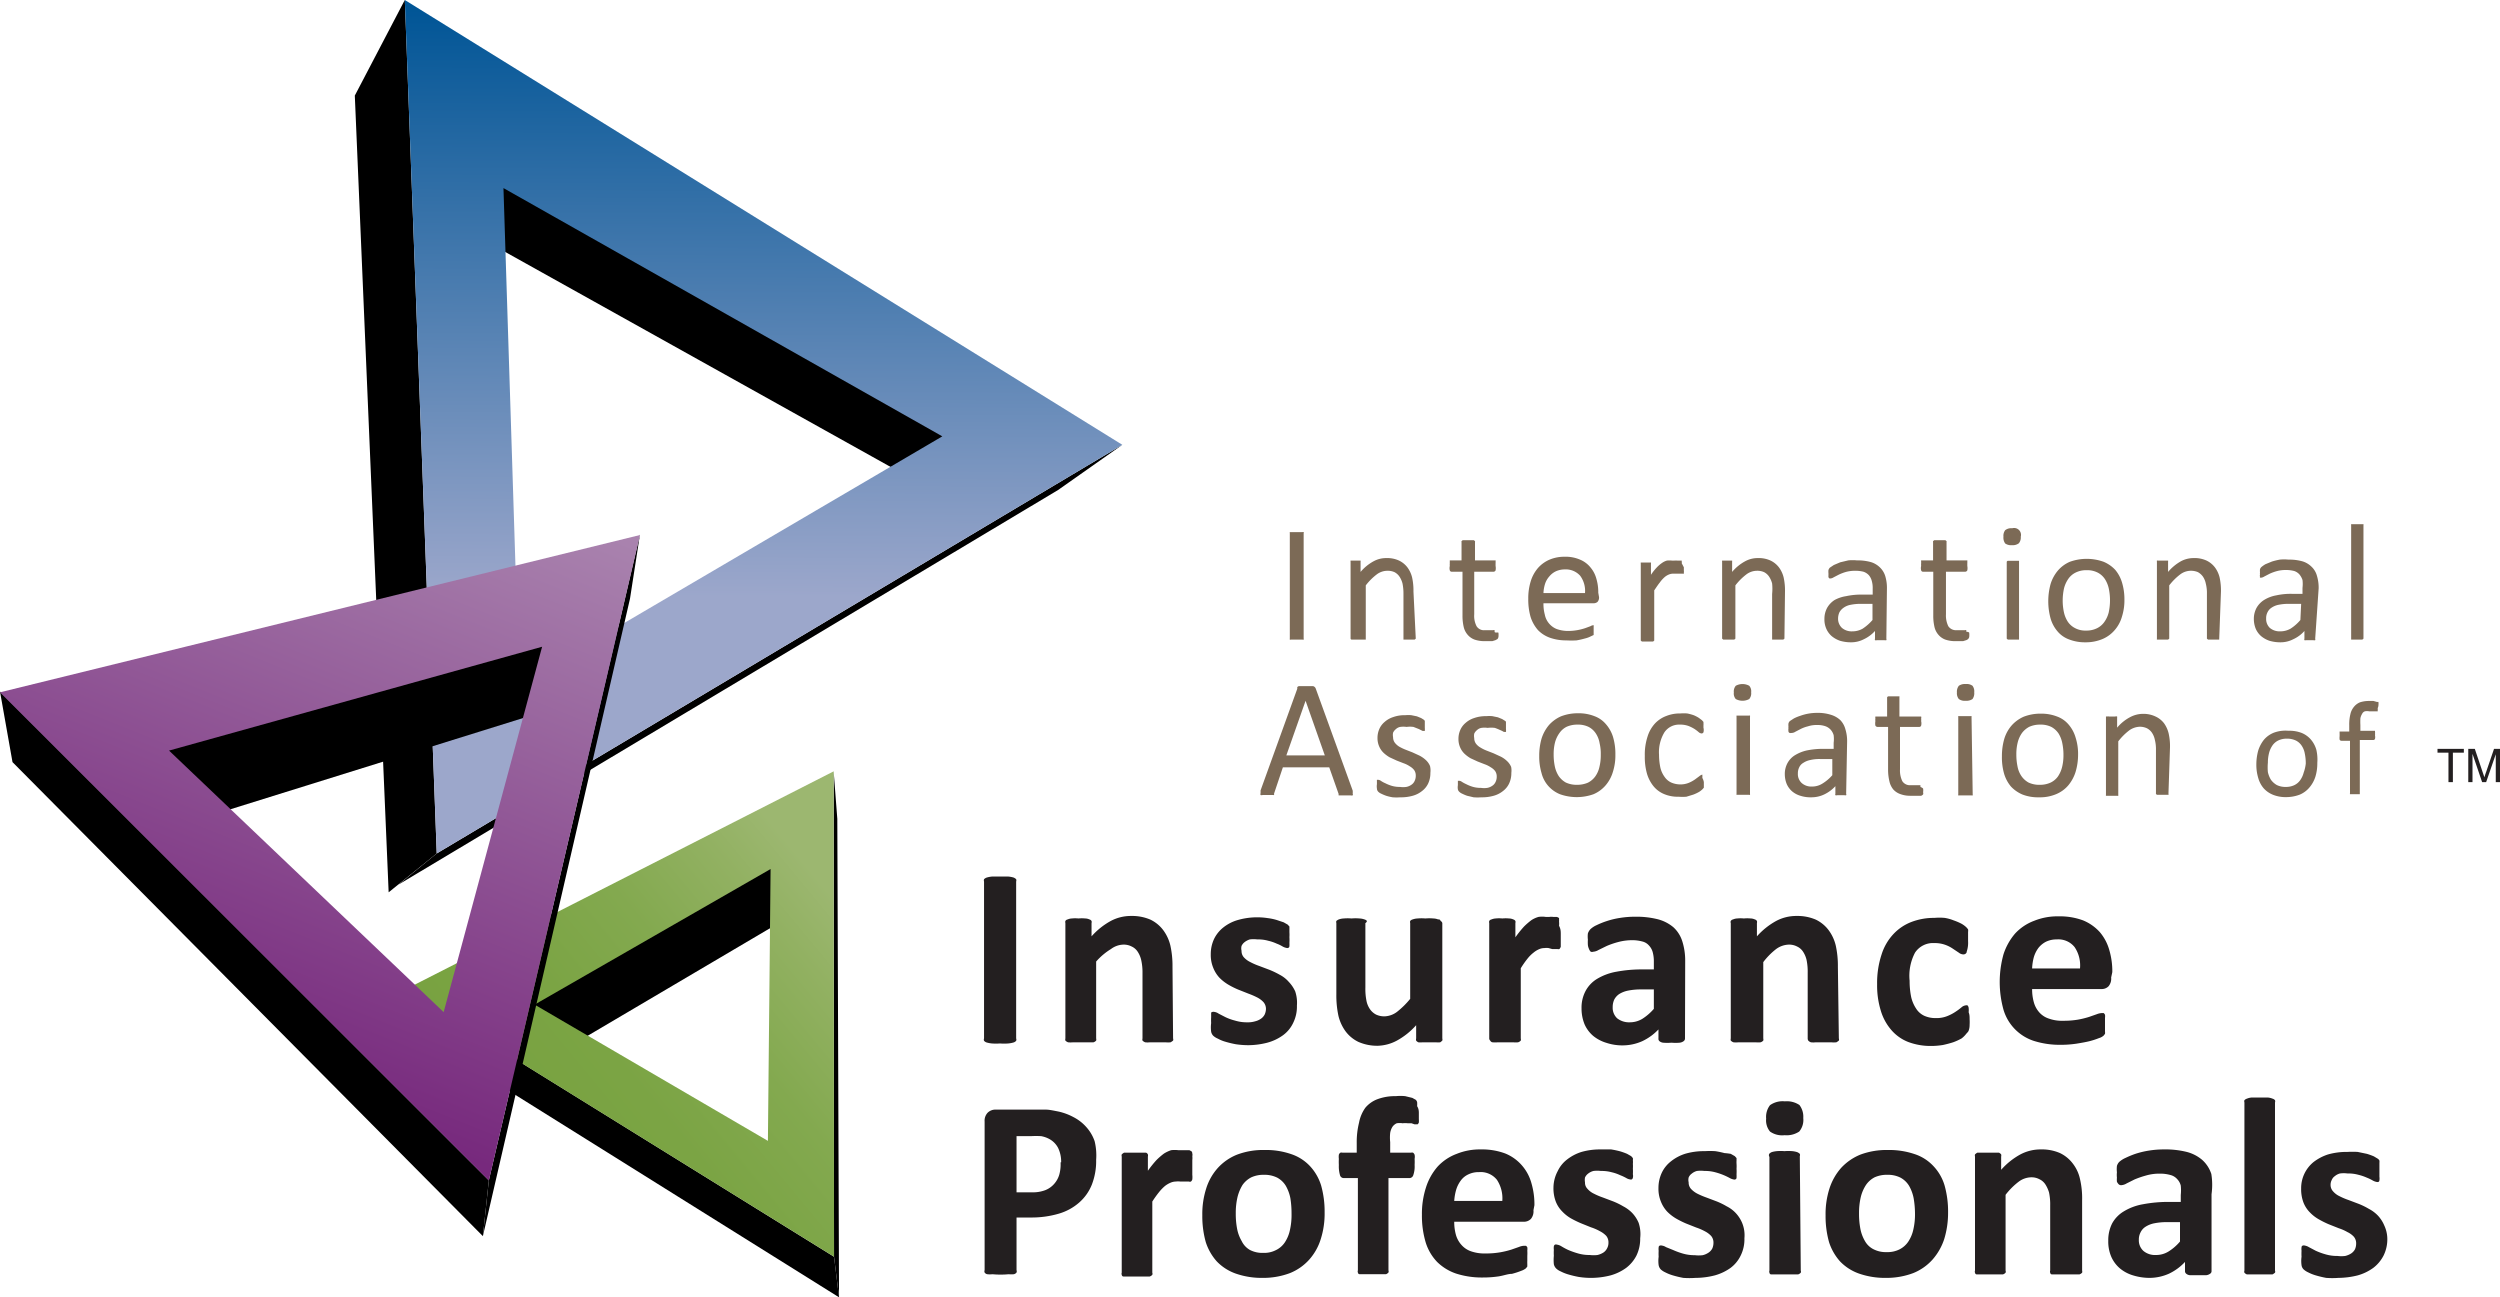
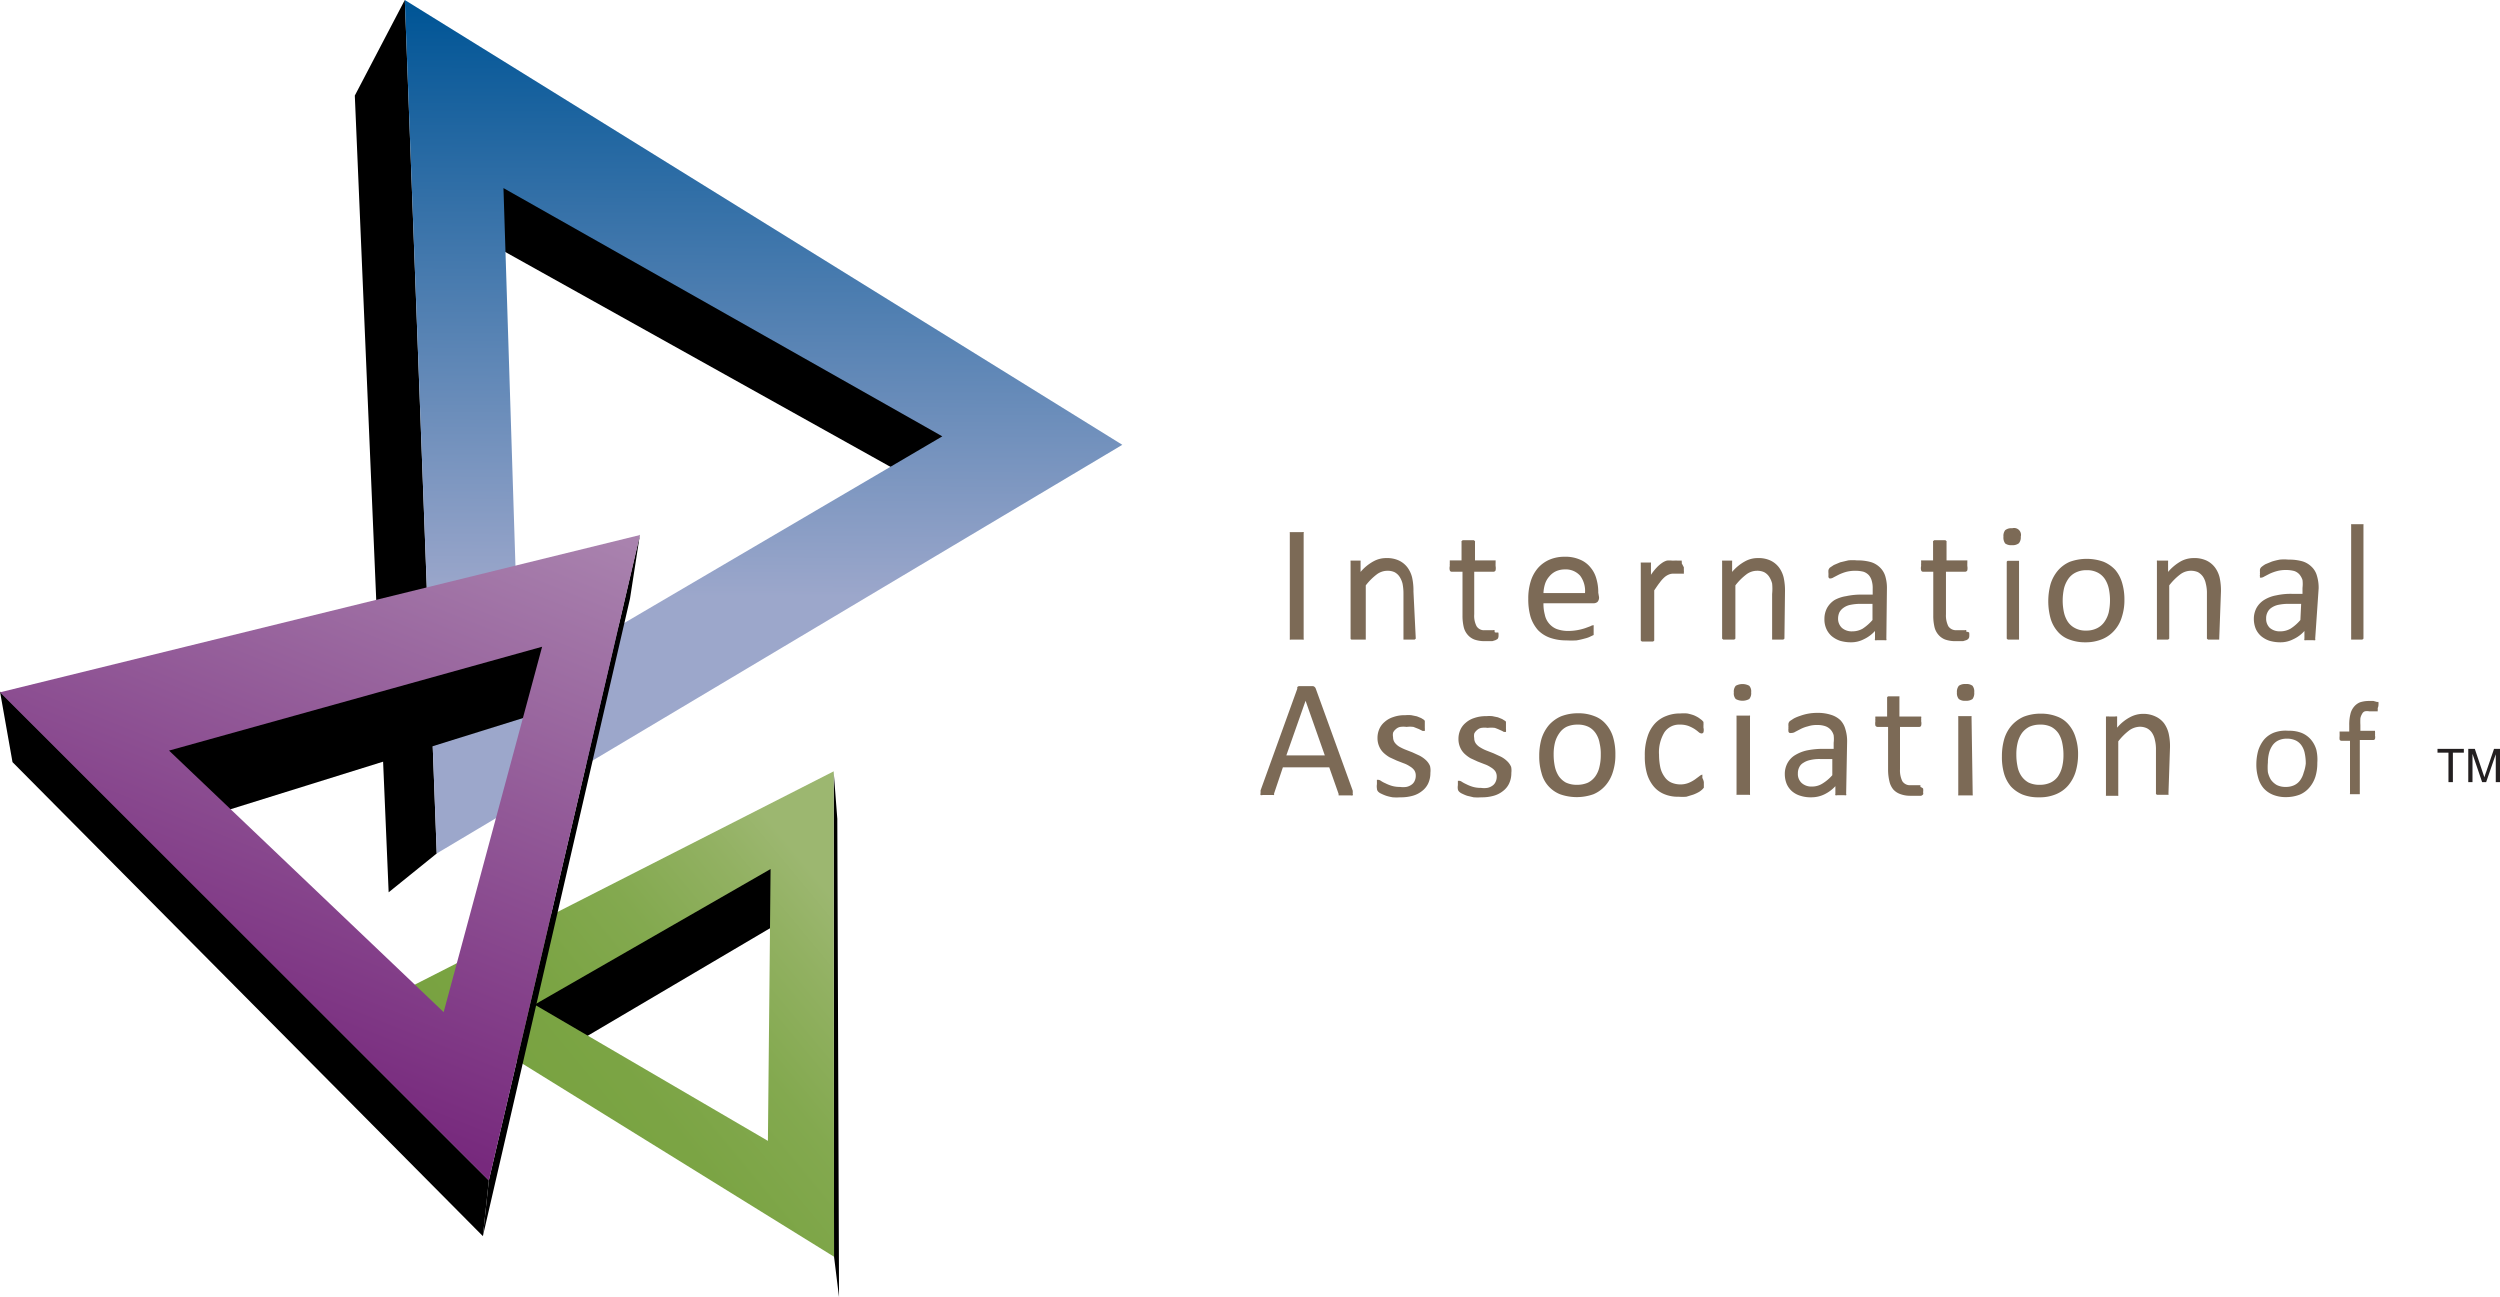
<svg xmlns="http://www.w3.org/2000/svg" viewBox="0 0 130 67.46">
  <defs>
    <style>.cls-1{fill:#7c6a56}.cls-2{fill:url(#New_Gradient_Swatch_1)}.cls-3{fill:url(#linear-gradient)}.cls-4{fill:#231f20}.cls-5{fill:url(#linear-gradient-2)}</style>
    <linearGradient id="New_Gradient_Swatch_1" x1="62.33" y1="-19.17" x2="68.36" y2="24.8" gradientTransform="rotate(8.1 -87.35 -169.904)" gradientUnits="userSpaceOnUse">
      <stop offset="0" stop-color="#005596" />
      <stop offset=".69" stop-color="#9ca7cb" />
    </linearGradient>
    <linearGradient id="linear-gradient" x1="30.38" y1="59.96" x2="49.11" y2="44.24" gradientTransform="rotate(.4 -132.28 -142.779)" gradientUnits="userSpaceOnUse">
      <stop offset="0" stop-color="#78a240" />
      <stop offset=".25" stop-color="#7ba444" />
      <stop offset=".48" stop-color="#83a94f" />
      <stop offset=".7" stop-color="#92b162" />
      <stop offset=".83" stop-color="#9cb770" />
    </linearGradient>
    <linearGradient id="linear-gradient-2" x1="15.08" y1="-170.36" x2="44.62" y2="-187.42" gradientTransform="matrix(.79 -.62 .62 .79 103.67 198.43)" gradientUnits="userSpaceOnUse">
      <stop offset="0" stop-color="#77297d" />
      <stop offset="1" stop-color="#ab86b0" />
    </linearGradient>
  </defs>
  <g id="Layer_2" data-name="Layer 2">
    <g id="IAIP">
      <path class="cls-1" d="M67.79 33.2a.07.07 0 0 1 0 .06.09.09 0 0 1-.06 0h-.6a.09.09 0 0 1-.06 0 .14.14 0 0 1 0-.06v-5.47a.14.14 0 0 1 0-.06h.66a.09.09 0 0 1 .06 0 .07.07 0 0 1 0 .06zm5.83.01l-.06.05h-.58V30.89a2.64 2.64 0 0 0-.05-.55 1.19 1.19 0 0 0-.16-.36.72.72 0 0 0-.26-.23.87.87 0 0 0-.37-.07.92.92 0 0 0-.55.19 3.05 3.05 0 0 0-.57.57v2.82h-.73s-.05 0-.06-.05v-4a.14.14 0 0 1 0-.06h.52a.14.14 0 0 1 0 .06v.53a2.36 2.36 0 0 1 .67-.55 1.36 1.36 0 0 1 .67-.17 1.47 1.47 0 0 1 .66.13 1.2 1.2 0 0 1 .44.36 1.46 1.46 0 0 1 .24.52 3.17 3.17 0 0 1 .07.73zm4.3-.3a1.06 1.06 0 0 1 0 .21.28.28 0 0 1-.05.11l-.11.06-.16.05h-.39a1.6 1.6 0 0 1-.53-.08.86.86 0 0 1-.36-.25.93.93 0 0 1-.21-.42 2.55 2.55 0 0 1-.06-.59v-2.27h-.56a.1.1 0 0 1-.1-.07.45.45 0 0 1 0-.23.61.61 0 0 1 0-.14.46.46 0 0 1 0-.09.15.15 0 0 1 0-.06H76v-.94a.13.13 0 0 1 0-.06l.06-.05h.58l.06.05a.14.14 0 0 1 0 .06v.94h1.07a.1.1 0 0 1 0 .06.46.46 0 0 1 0 .09v.14a.59.59 0 0 1 0 .23.12.12 0 0 1-.11.07h-1v2.21a1.18 1.18 0 0 0 .12.62.45.45 0 0 0 .43.21h.43a.12.12 0 0 1 .08 0v.08c0 .08.2.01.2.06zm5.23-1.86a.34.34 0 0 1-.08.25.31.31 0 0 1-.2.07h-2.61a2.12 2.12 0 0 0 .07.59 1 1 0 0 0 .22.46 1 1 0 0 0 .4.29 1.77 1.77 0 0 0 .61.1 2.84 2.84 0 0 0 .88-.15l.27-.1a.32.32 0 0 1 .16-.05.64.64 0 0 1 0 .09v.42l-.15.07a1.27 1.27 0 0 1-.3.11 4.13 4.13 0 0 1-.44.1 4.39 4.39 0 0 1-.53 0 2.5 2.5 0 0 1-.86-.14 1.62 1.62 0 0 1-.62-.4 1.94 1.94 0 0 1-.38-.68 3.3 3.3 0 0 1-.12-.94 3 3 0 0 1 .13-.92 1.92 1.92 0 0 1 .38-.69 1.7 1.7 0 0 1 .6-.43 2 2 0 0 1 .79-.15 1.89 1.89 0 0 1 .79.15 1.37 1.37 0 0 1 .54.4 1.52 1.52 0 0 1 .31.59 2.48 2.48 0 0 1 .1.73zm-.73-.21a1.32 1.32 0 0 0-.25-.9 1 1 0 0 0-.8-.33 1.12 1.12 0 0 0-.47.1 1 1 0 0 0-.34.27 1.07 1.07 0 0 0-.22.39 1.85 1.85 0 0 0-.08.47zm5.14-1.34v.17a.3.3 0 0 1 0 .1v.06a.08.08 0 0 1-.06 0h-.51a.59.59 0 0 0-.22.05.8.8 0 0 0-.22.14 1.64 1.64 0 0 0-.24.27c-.09.11-.18.25-.29.41v2.61l-.06.05h-.58l-.06-.05v-4a.13.13 0 0 1 0-.06h.53a.13.13 0 0 1 0 .06v.58a2.79 2.79 0 0 1 .31-.39 1.66 1.66 0 0 1 .27-.23.81.81 0 0 1 .25-.12 1.15 1.15 0 0 1 .26 0h.13a.8.8 0 0 1 .15 0h.23v.05a.22.22 0 0 1 0 .09zm5.23 3.71l-.06.05h-.58v-.05c0-.05 0 0 0 0v-2.32a2.64 2.64 0 0 0 0-.55 1.19 1.19 0 0 0-.16-.36.72.72 0 0 0-.26-.23.87.87 0 0 0-.37-.07.92.92 0 0 0-.55.19 3.05 3.05 0 0 0-.57.57v2.77l-.06.05h-.57l-.06-.05v-4a.14.14 0 0 1 0-.06h.52a.14.14 0 0 1 0 .06v.53a2.36 2.36 0 0 1 .67-.55 1.36 1.36 0 0 1 .67-.17 1.47 1.47 0 0 1 .66.13 1.2 1.2 0 0 1 .44.36 1.46 1.46 0 0 1 .24.52 3.17 3.17 0 0 1 .07.73zm5.3 0a.11.11 0 0 1 0 .08.23.23 0 0 1-.1 0h-.39a.19.19 0 0 1-.1 0 .11.11 0 0 1 0-.08v-.4a1.82 1.82 0 0 1-.58.43 1.44 1.44 0 0 1-.67.16 2 2 0 0 1-.57-.08 1.37 1.37 0 0 1-.43-.24 1.08 1.08 0 0 1-.28-.38 1.19 1.19 0 0 1-.1-.51 1.21 1.21 0 0 1 .14-.58 1.17 1.17 0 0 1 .39-.41 1.82 1.82 0 0 1 .6-.2 3.63 3.63 0 0 1 .84-.08h.54v-.31a1.32 1.32 0 0 0-.05-.41.73.73 0 0 0-.15-.29.68.68 0 0 0-.28-.18 1.73 1.73 0 0 0-.42-.05 1.88 1.88 0 0 0-.49.06 2.61 2.61 0 0 0-.37.14l-.27.14a.35.35 0 0 1-.16.06h-.06l-.05-.06a.46.46 0 0 1 0-.09v-.12a.81.81 0 0 1 0-.17.37.37 0 0 1 .07-.12l.21-.14.33-.14.42-.1a2.28 2.28 0 0 1 .45 0 2.55 2.55 0 0 1 .73.09 1.15 1.15 0 0 1 .48.29 1.06 1.06 0 0 1 .27.46 2.14 2.14 0 0 1 .08.65zm-.72-1.81h-.62a2.62 2.62 0 0 0-.52.05.91.91 0 0 0-.36.15.71.71 0 0 0-.22.24.79.79 0 0 0-.07.32.65.65 0 0 0 .2.49.78.78 0 0 0 .55.18 1.08 1.08 0 0 0 .53-.14 2.49 2.49 0 0 0 .51-.45zm5.03 1.51a1.06 1.06 0 0 1 0 .21.2.2 0 0 1-.06.11.29.29 0 0 1-.1.06l-.16.05h-.4a1.58 1.58 0 0 1-.52-.08.86.86 0 0 1-.36-.25.93.93 0 0 1-.21-.42 2.55 2.55 0 0 1-.06-.59v-2.27H100a.1.1 0 0 1-.1-.07.45.45 0 0 1 0-.23.61.61 0 0 1 0-.14v-.09a.09.09 0 0 1 0-.06h.62v-.94a.13.13 0 0 1 0-.06l.06-.05h.58l.06.05a.13.13 0 0 1 0 .06v.94h1.08a.1.1 0 0 1 0 .06.46.46 0 0 1 0 .09v.14a.59.59 0 0 1 0 .23.13.13 0 0 1-.11.07h-1v2.21a1.28 1.28 0 0 0 .12.62.48.48 0 0 0 .44.21h.43a.1.1 0 0 1 .07 0 .31.31 0 0 0 0 .08s.15.01.15.06zm2.68-5a.47.47 0 0 1-.1.34.53.53 0 0 1-.36.1.53.53 0 0 1-.35-.09.51.51 0 0 1-.09-.35.48.48 0 0 1 .09-.34.5.5 0 0 1 .36-.1.36.36 0 0 1 .45.44zm-.09 5.3v.05h-.58l-.06-.05v-4a.1.1 0 0 1 .06-.05h.58v.05zm5.48-2.03a2.82 2.82 0 0 1-.13.89 1.82 1.82 0 0 1-.38.7 1.71 1.71 0 0 1-.63.46 2.23 2.23 0 0 1-.88.17 2.28 2.28 0 0 1-.86-.15 1.42 1.42 0 0 1-.6-.42 1.8 1.8 0 0 1-.36-.67 3.4 3.4 0 0 1 0-1.79 2 2 0 0 1 .38-.7 1.71 1.71 0 0 1 .63-.46 2.6 2.6 0 0 1 1.74 0 1.75 1.75 0 0 1 .61.42 1.84 1.84 0 0 1 .36.68 3 3 0 0 1 .12.87zm-.75.05a2.93 2.93 0 0 0-.06-.61 1.5 1.5 0 0 0-.2-.5 1 1 0 0 0-.37-.34 1.2 1.2 0 0 0-.59-.13 1.22 1.22 0 0 0-.56.12 1 1 0 0 0-.38.32 1.53 1.53 0 0 0-.23.5 3 3 0 0 0-.07.62 2.93 2.93 0 0 0 .06.61 1.5 1.5 0 0 0 .2.5 1 1 0 0 0 .38.34 1.13 1.13 0 0 0 .58.13 1.22 1.22 0 0 0 .56-.12 1 1 0 0 0 .38-.32 1.48 1.48 0 0 0 .23-.49 3 3 0 0 0 .07-.63zm5.68 1.98v.05h-.58l-.06-.05v-2.32a2 2 0 0 0-.06-.55 1 1 0 0 0-.15-.36.82.82 0 0 0-.26-.23.93.93 0 0 0-.92.12 3.05 3.05 0 0 0-.57.57v2.77l-.06.05h-.58a.12.12 0 0 1 0-.05v-4a.13.13 0 0 1 0-.06.15.15 0 0 1 .06 0h.52a.14.14 0 0 1 0 .06v.53a2.47 2.47 0 0 1 .66-.55 1.39 1.39 0 0 1 .67-.17 1.48 1.48 0 0 1 .67.13 1.2 1.2 0 0 1 .44.36 1.46 1.46 0 0 1 .24.52 3.17 3.17 0 0 1 .07.73zm4.99 0a.12.12 0 0 1 0 .08.19.19 0 0 1-.1 0h-.36a.23.23 0 0 1-.1 0 .11.11 0 0 1 0-.08v-.4a1.72 1.72 0 0 1-.58.43 1.44 1.44 0 0 1-.67.16 2 2 0 0 1-.57-.08 1.37 1.37 0 0 1-.43-.24 1.08 1.08 0 0 1-.28-.38 1.36 1.36 0 0 1-.1-.51 1.21 1.21 0 0 1 .14-.58 1.17 1.17 0 0 1 .39-.41 1.8 1.8 0 0 1 .63-.24 3.49 3.49 0 0 1 .83-.08h.54v-.31a1.73 1.73 0 0 0 0-.41.9.9 0 0 0-.16-.29.62.62 0 0 0-.28-.18 1.67 1.67 0 0 0-.42-.05 1.75 1.75 0 0 0-.48.06 2.35 2.35 0 0 0-.38.14l-.27.14a.35.35 0 0 1-.16.06h-.06a.09.09 0 0 1 0-.06.12.12 0 0 1 0-.09.41.41 0 0 1 0-.12.81.81 0 0 1 0-.17.28.28 0 0 1 .08-.12 1.58 1.58 0 0 1 .2-.14l.34-.14a3.52 3.52 0 0 1 .41-.1 2.28 2.28 0 0 1 .45 0 2.55 2.55 0 0 1 .73.09 1.15 1.15 0 0 1 .48.29 1 1 0 0 1 .27.46 2.13 2.13 0 0 1 .09.65zm-.73-1.81H119a2.62 2.62 0 0 0-.52.05 1 1 0 0 0-.36.15.59.59 0 0 0-.21.24.66.66 0 0 0-.07.32.64.64 0 0 0 .19.49.79.79 0 0 0 .55.18 1.08 1.08 0 0 0 .53-.14 2.25 2.25 0 0 0 .51-.45zm3.24 1.81l-.06.05h-.58V27.32a.14.14 0 0 1 0-.06h.58a.15.15 0 0 1 .06 0 .14.14 0 0 1 0 .06zm-52.56 7.9a.73.73 0 0 1 0 .16.1.1 0 0 1 0 .09.23.23 0 0 1-.11 0H69.61a.16.16 0 0 1 0-.07l-.49-1.39h-2.41l-.46 1.37a.16.16 0 0 1 0 .07.1.1 0 0 1-.06 0h-.53a.16.16 0 0 1-.11 0 .1.1 0 0 1 0-.09v-.15l1.91-5.29a.22.22 0 0 1 0-.08.16.16 0 0 1 .08-.05H68.28a.19.19 0 0 1 .09.05.22.22 0 0 1 .05.08zm-2.45-4.67l-1 2.84h2zm6.49 3.75a1.27 1.27 0 0 1-.11.54 1.05 1.05 0 0 1-.32.4 1.34 1.34 0 0 1-.49.25 2.2 2.2 0 0 1-.64.08 2.6 2.6 0 0 1-.4 0 2.44 2.44 0 0 1-.34-.08 2.26 2.26 0 0 1-.26-.11.48.48 0 0 1-.15-.1.24.24 0 0 1-.07-.17.65.65 0 0 1 0-.22v-.14a.94.94 0 0 1 0-.09h.06a.26.26 0 0 1 .14.05 1.29 1.29 0 0 0 .24.13 1.93 1.93 0 0 0 .32.13 1.46 1.46 0 0 0 .44.06 1.15 1.15 0 0 0 .33 0 .68.68 0 0 0 .26-.11.47.47 0 0 0 .17-.2.61.61 0 0 0 .06-.28.49.49 0 0 0-.08-.28.74.74 0 0 0-.23-.2 1.37 1.37 0 0 0-.32-.16l-.36-.14-.37-.17a1.78 1.78 0 0 1-.31-.23 1 1 0 0 1-.23-.33 1.06 1.06 0 0 1-.09-.45 1.13 1.13 0 0 1 .09-.45 1 1 0 0 1 .27-.37 1.24 1.24 0 0 1 .45-.26 1.79 1.79 0 0 1 .64-.1 1.63 1.63 0 0 1 .31 0l.29.06.22.09.13.08.06.06v.39a.2.2 0 0 1 0 .09.11.11 0 0 1 0 .05h-.11l-.2-.1-.28-.11a1.32 1.32 0 0 0-.36 0 1.11 1.11 0 0 0-.33 0 .46.46 0 0 0-.23.12.49.49 0 0 0-.14.18.59.59 0 0 0 0 .23.48.48 0 0 0 .09.29.86.86 0 0 0 .22.2 2.53 2.53 0 0 0 .33.16l.36.14.37.17a1.5 1.5 0 0 1 .33.23.87.87 0 0 1 .22.31 1 1 0 0 1 .02.36zm4.21 0a1.27 1.27 0 0 1-.11.54 1.05 1.05 0 0 1-.32.4 1.34 1.34 0 0 1-.49.25 2.18 2.18 0 0 1-.63.08 2.73 2.73 0 0 1-.41 0l-.34-.08a2.26 2.26 0 0 1-.26-.11.48.48 0 0 1-.15-.1.24.24 0 0 1-.07-.12.65.65 0 0 1 0-.22v-.23h.06a.26.26 0 0 1 .14.05 1.73 1.73 0 0 0 .24.13 1.93 1.93 0 0 0 .32.13 1.46 1.46 0 0 0 .44.06 1.15 1.15 0 0 0 .33 0 .68.68 0 0 0 .26-.11.47.47 0 0 0 .17-.2.61.61 0 0 0 .06-.28.49.49 0 0 0-.08-.28.74.74 0 0 0-.23-.2 1.37 1.37 0 0 0-.32-.16l-.36-.14-.37-.17a1.78 1.78 0 0 1-.31-.23 1 1 0 0 1-.23-.33 1.06 1.06 0 0 1-.09-.45 1.13 1.13 0 0 1 .09-.45 1 1 0 0 1 .27-.37 1.24 1.24 0 0 1 .45-.26 1.83 1.83 0 0 1 .64-.1 1.63 1.63 0 0 1 .31 0l.29.06.22.09.13.08a.23.23 0 0 1 .07.06v.39a.2.2 0 0 1 0 .09.07.07 0 0 1 0 .05h-.11a1.23 1.23 0 0 0-.2-.1 2.49 2.49 0 0 0-.27-.11 1.4 1.4 0 0 0-.37 0 1.11 1.11 0 0 0-.33 0 .46.46 0 0 0-.23.12.49.49 0 0 0-.14.18.59.59 0 0 0 0 .23.48.48 0 0 0 .09.29.77.77 0 0 0 .23.2 1.91 1.91 0 0 0 .32.16l.36.14.37.17a1.3 1.3 0 0 1 .33.23.87.87 0 0 1 .22.31 1 1 0 0 1 .01.31zm5.41-.94a2.82 2.82 0 0 1-.13.89 1.9 1.9 0 0 1-.38.7 1.71 1.71 0 0 1-.63.46 2.6 2.6 0 0 1-1.74 0 1.63 1.63 0 0 1-.6-.42 1.59 1.59 0 0 1-.36-.68 3 3 0 0 1-.12-.89 3.21 3.21 0 0 1 .12-.9 2.06 2.06 0 0 1 .38-.7 1.83 1.83 0 0 1 .63-.46 2.4 2.4 0 0 1 .89-.16 2.22 2.22 0 0 1 .85.15 1.42 1.42 0 0 1 .6.42 1.82 1.82 0 0 1 .37.67 3.11 3.11 0 0 1 .12.92zm-.76 0a2.35 2.35 0 0 0-.06-.6 1.3 1.3 0 0 0-.19-.5 1 1 0 0 0-.38-.35 1.25 1.25 0 0 0-.58-.12 1.36 1.36 0 0 0-.56.11 1 1 0 0 0-.38.33 1.48 1.48 0 0 0-.23.49 2.48 2.48 0 0 0-.07.63 3 3 0 0 0 .06.61 1.5 1.5 0 0 0 .2.5 1.1 1.1 0 0 0 .37.34 1.32 1.32 0 0 0 .59.12 1.4 1.4 0 0 0 .56-.11 1.07 1.07 0 0 0 .38-.32 1.34 1.34 0 0 0 .22-.5 2.48 2.48 0 0 0 .07-.59zm5.36 1.42V40.96l-.07.08a1.13 1.13 0 0 1-.18.14 2.09 2.09 0 0 1-.3.14l-.36.11a2.6 2.6 0 0 1-.4 0 1.81 1.81 0 0 1-.76-.14 1.4 1.4 0 0 1-.55-.41 1.87 1.87 0 0 1-.34-.66 3.15 3.15 0 0 1-.11-.91 3 3 0 0 1 .14-1 1.78 1.78 0 0 1 .39-.69 1.56 1.56 0 0 1 .59-.39 1.88 1.88 0 0 1 .72-.13 2.22 2.22 0 0 1 .37 0 2.62 2.62 0 0 1 .33.09 1.71 1.71 0 0 1 .27.14l.16.12.08.09v.07a.29.29 0 0 1 0 .09v.14a.49.49 0 0 1 0 .24.11.11 0 0 1-.09.06.25.25 0 0 1-.16-.07 2.26 2.26 0 0 0-.21-.16 1.91 1.91 0 0 0-.32-.16 1.25 1.25 0 0 0-.45-.07.92.92 0 0 0-.8.4 2 2 0 0 0-.28 1.17 3.28 3.28 0 0 0 .07.67 1.33 1.33 0 0 0 .22.48.85.85 0 0 0 .34.29 1.2 1.2 0 0 0 .47.1 1.15 1.15 0 0 0 .44-.08 1.69 1.69 0 0 0 .33-.18l.23-.17a.36.36 0 0 1 .15-.08.09.09 0 0 1 0 .06.31.31 0 0 1 0 .11.66.66 0 0 1 .08.22zM91.06 36a.46.46 0 0 1-.1.35.73.73 0 0 1-.7 0 .43.43 0 0 1-.1-.34.46.46 0 0 1 .1-.35.73.73 0 0 1 .7 0 .43.43 0 0 1 .1.34zM91 41.27a.14.14 0 0 1 0 .06.09.09 0 0 1-.06 0H90.3a.13.13 0 0 1 0-.06v-4a.13.13 0 0 1 0-.06h.64a.15.15 0 0 1 .06 0 .14.14 0 0 1 0 .06zm5 .01a.07.07 0 0 1 0 .07.13.13 0 0 1-.09 0h-.37a.15.15 0 0 1-.1 0 .08.08 0 0 1 0-.07v-.4a1.87 1.87 0 0 1-.58.43 1.53 1.53 0 0 1-.67.15 1.71 1.71 0 0 1-.57-.08 1.18 1.18 0 0 1-.43-.23 1.08 1.08 0 0 1-.28-.38 1.36 1.36 0 0 1-.1-.51 1.18 1.18 0 0 1 .14-.58 1.09 1.09 0 0 1 .39-.41 2 2 0 0 1 .63-.25 4.1 4.1 0 0 1 .83-.08h.55v-.31a1.62 1.62 0 0 0 0-.4.73.73 0 0 0-.16-.29.68.68 0 0 0-.28-.18 1.25 1.25 0 0 0-.42-.06 1.43 1.43 0 0 0-.48.07 1.68 1.68 0 0 0-.38.14l-.27.14a.35.35 0 0 1-.16.06.07.07 0 0 1-.06 0A.1.1 0 0 1 93 38a.12.12 0 0 1 0-.09.49.49 0 0 1 0-.12.81.81 0 0 1 0-.17.26.26 0 0 1 .08-.13l.2-.13a2.18 2.18 0 0 1 .34-.14 2.53 2.53 0 0 1 .86-.15 2.22 2.22 0 0 1 .73.1 1.24 1.24 0 0 1 .49.28 1.08 1.08 0 0 1 .26.47 2.06 2.06 0 0 1 .09.64zm-.72-1.81h-.63a2 2 0 0 0-.51.05 1 1 0 0 0-.37.15.51.51 0 0 0-.21.23.68.68 0 0 0-.07.32.63.63 0 0 0 .19.49.75.75 0 0 0 .55.19 1 1 0 0 0 .53-.15 2.21 2.21 0 0 0 .52-.44zM100 41a.56.56 0 0 1 0 .2.16.16 0 0 1 0 .11.26.26 0 0 1-.1.07h-.56a1.44 1.44 0 0 1-.53-.09.88.88 0 0 1-.36-.24 1 1 0 0 1-.2-.42 2.6 2.6 0 0 1-.07-.6V37.8h-.55a.13.13 0 0 1-.11-.07.63.63 0 0 1 0-.23.52.52 0 0 1 0-.14.3.3 0 0 1 0-.1h.61v-1a.1.1 0 0 1 .06-.05h.58a.12.12 0 0 1 0 .05v1h1.13a.17.17 0 0 1 0 .1.57.57 0 0 1 0 .14.47.47 0 0 1 0 .23.1.1 0 0 1-.1.07h-1V40a1.28 1.28 0 0 0 .12.62.47.47 0 0 0 .44.21h.5a.24.24 0 0 1 0 .09.49.49 0 0 1 .14.08zm2.66-5a.51.51 0 0 1-.09.35.56.56 0 0 1-.36.09.51.51 0 0 1-.35-.09.47.47 0 0 1-.1-.34.5.5 0 0 1 .1-.35.56.56 0 0 1 .36-.09.51.51 0 0 1 .35.09.48.48 0 0 1 .09.34zm-.08 5.3a.14.14 0 0 1 0 .06.09.09 0 0 1-.06 0h-.63a.09.09 0 0 1-.06 0 .14.14 0 0 1 0-.06v-4a.14.14 0 0 1 0-.06.15.15 0 0 1 .06 0h.57a.15.15 0 0 1 .06 0 .14.14 0 0 1 0 .06zm5.48-2.05a3.13 3.13 0 0 1-.13.89 2.06 2.06 0 0 1-.38.7 1.67 1.67 0 0 1-.64.46 2.16 2.16 0 0 1-.88.16 2.23 2.23 0 0 1-.85-.14 1.75 1.75 0 0 1-.61-.42 1.84 1.84 0 0 1-.36-.68 3.06 3.06 0 0 1-.11-.89 3.21 3.21 0 0 1 .12-.9 1.9 1.9 0 0 1 .38-.7 1.83 1.83 0 0 1 .63-.46 2.4 2.4 0 0 1 .89-.16 2.26 2.26 0 0 1 .85.15 1.42 1.42 0 0 1 .6.42 1.8 1.8 0 0 1 .36.67 2.79 2.79 0 0 1 .13.9zm-.76 0a2.91 2.91 0 0 0-.06-.6 1.49 1.49 0 0 0-.19-.5 1.07 1.07 0 0 0-.38-.35 1.25 1.25 0 0 0-.58-.12 1.36 1.36 0 0 0-.56.11 1.13 1.13 0 0 0-.39.33 1.47 1.47 0 0 0-.22.49 2.48 2.48 0 0 0-.07.63 3 3 0 0 0 .06.61 1.31 1.31 0 0 0 .2.5 1.1 1.1 0 0 0 .37.34 1.29 1.29 0 0 0 .59.12 1.31 1.31 0 0 0 .55-.11 1 1 0 0 0 .39-.32 1.52 1.52 0 0 0 .22-.5 2.48 2.48 0 0 0 .07-.59zm5.46 2.02a.07.07 0 0 1 0 .06h-.58a.08.08 0 0 1-.07-.1V39a2 2 0 0 0-.06-.54 1 1 0 0 0-.15-.36.71.71 0 0 0-.26-.23.87.87 0 0 0-.37-.08 1 1 0 0 0-.55.19 3.05 3.05 0 0 0-.57.57v2.77a.14.14 0 0 1 0 .06.09.09 0 0 1-.06 0h-.58a.14.14 0 0 1 0-.06v-4-.06a.09.09 0 0 1 .06 0 .15.15 0 0 1 .1 0h.32a.13.13 0 0 1 .1 0 .14.14 0 0 1 0 .06v.52a2.24 2.24 0 0 1 .66-.54 1.44 1.44 0 0 1 .68-.18 1.46 1.46 0 0 1 .66.14 1.18 1.18 0 0 1 .44.35 1.51 1.51 0 0 1 .24.53 3 3 0 0 1 .07.72zm7.74-1.6a2.37 2.37 0 0 1-.1.72 1.61 1.61 0 0 1-.31.56 1.34 1.34 0 0 1-.5.37 2 2 0 0 1-.71.13 1.76 1.76 0 0 1-.68-.12 1.31 1.31 0 0 1-.49-.34 1.41 1.41 0 0 1-.28-.53 2.37 2.37 0 0 1-.1-.72 2.72 2.72 0 0 1 .1-.72 1.77 1.77 0 0 1 .3-.56 1.32 1.32 0 0 1 .51-.36 1.73 1.73 0 0 1 .76-.1 1.76 1.76 0 0 1 .68.11 1.27 1.27 0 0 1 .48.34 1.41 1.41 0 0 1 .29.54 2.26 2.26 0 0 1 .05.68zm-.6 0a2.44 2.44 0 0 0-.05-.48 1.07 1.07 0 0 0-.16-.41.79.79 0 0 0-.3-.27 1.06 1.06 0 0 0-.47-.1 1 1 0 0 0-.44.09.79.79 0 0 0-.31.26 1.22 1.22 0 0 0-.18.4 2 2 0 0 0-.06.5 2.63 2.63 0 0 0 0 .49 1.29 1.29 0 0 0 .16.4 1 1 0 0 0 .3.27 1 1 0 0 0 .47.1 1 1 0 0 0 .44-.09.79.79 0 0 0 .31-.26 1.17 1.17 0 0 0 .18-.39 2 2 0 0 0 .11-.47zm3.74-2.85a.34.34 0 0 1 0 .11.35.35 0 0 1 0 .06H123.2a.52.52 0 0 0-.23 0 .25.25 0 0 0-.14.13.69.69 0 0 0-.09.23 3.32 3.32 0 0 0 0 .35v.3h.76v.05a.14.14 0 0 1 0 .07.41.41 0 0 1 0 .12.42.42 0 0 1 0 .18.09.09 0 0 1-.08.06h-.71v2.77a.43.43 0 0 1 0 .05h-.51a.07.07 0 0 1 0-.05v-2.73h-.45a.1.1 0 0 1-.09-.06.74.74 0 0 1 0-.18v-.12a.64.64 0 0 1 0-.07.1.1 0 0 1 0-.05h.5v-.34a2.23 2.23 0 0 1 .06-.56.89.89 0 0 1 .19-.39.79.79 0 0 1 .31-.23 1.53 1.53 0 0 1 .46-.07h.24l.18.05h.08v.06a.15.15 0 0 1 0 .08.37.37 0 0 1-.04.18z" />
      <path d="M52.53 22.4L48.14 25.3 25.48 12.66 25.32 5.4 52.53 22.4z" />
-       <path d="M58.36 23.13L55.02 25.48 20.72 46 22.71 44.38 58.36 23.13z" />
      <path d="M22.71 44.38L20.21 46.4 18.45 4.97 21.05 0 22.71 44.38z" />
      <path class="cls-2" d="M22.71 44.38L21.05 0l37.31 23.13zM49 22.69L26.18 9.78 27 35.6z" />
      <path d="M41.72 44.21L42.41 46.87 28.66 54.98 26.41 52.83 41.72 44.21z" />
      <path d="M43.35 40.11L43.54 42.58 43.63 67.46 43.37 65.35 43.35 40.11z" />
-       <path d="M43.37 65.35L43.63 67.46 22.09 53.99 21.02 51.49 43.37 65.35z" />
+       <path d="M43.37 65.35z" />
      <path class="cls-3" d="M43.37 65.35L21 51.49l22.35-11.38zm-3.44-5.92l.14-14.24-12.27 7.05 12.43 7.26z" />
-       <path class="cls-4" d="M52.84 54a.16.16 0 0 1 0 .12.28.28 0 0 1-.14.09 1.46 1.46 0 0 1-.27.05 2.62 2.62 0 0 1-.43 0 2.68 2.68 0 0 1-.42 0 1.46 1.46 0 0 1-.27-.05.28.28 0 0 1-.14-.09.16.16 0 0 1 0-.12v-8.16a.19.19 0 0 1 0-.12.35.35 0 0 1 .15-.09 1.46 1.46 0 0 1 .27-.05h.84a1.46 1.46 0 0 1 .27.05.38.38 0 0 1 .14.09.19.19 0 0 1 0 .12zM61 54a.15.15 0 0 1 0 .11s-.07.06-.13.09a1.2 1.2 0 0 1-.26 0h-.81a1.09 1.09 0 0 1-.25 0 .38.38 0 0 1-.14-.09.2.2 0 0 1 0-.11v-3.41a2.89 2.89 0 0 0-.07-.68 1.33 1.33 0 0 0-.18-.42.74.74 0 0 0-.31-.27.89.89 0 0 0-.44-.1 1.12 1.12 0 0 0-.64.23A3.35 3.35 0 0 0 57 50v4a.21.21 0 0 1 0 .11.31.31 0 0 1-.14.09H55.8a1.2 1.2 0 0 1-.26 0 .38.38 0 0 1-.14-.09.21.21 0 0 1 0-.11v-6a.21.21 0 0 1 0-.11.18.18 0 0 1 .12-.08.6.6 0 0 1 .22-.05 1.67 1.67 0 0 1 .34 0 1.78 1.78 0 0 1 .35 0 .55.55 0 0 1 .22.05.19.19 0 0 1 .11.08.2.2 0 0 1 0 .11v.69a3.74 3.74 0 0 1 1-.8 2.22 2.22 0 0 1 1.06-.26 2.41 2.41 0 0 1 1 .19 1.82 1.82 0 0 1 .67.55 2.19 2.19 0 0 1 .37.8 4.91 4.91 0 0 1 .11 1.1zm6.44-1.71a1.91 1.91 0 0 1-.19.89 1.68 1.68 0 0 1-.53.65 2.5 2.5 0 0 1-.82.39 4.06 4.06 0 0 1-1 .13 4.48 4.48 0 0 1-.64-.05 5.38 5.38 0 0 1-.54-.13 1.84 1.84 0 0 1-.39-.16.83.83 0 0 1-.24-.15.41.41 0 0 1-.11-.21 1.72 1.72 0 0 1 0-.45 2.54 2.54 0 0 1 0-.3v-.19c0-.05 0-.08.07-.09a.17.17 0 0 1 .1 0 .5.5 0 0 1 .22.09l.35.18a2.63 2.63 0 0 0 .5.18 2.06 2.06 0 0 0 .64.09 1.25 1.25 0 0 0 .4-.05.91.91 0 0 0 .3-.13.6.6 0 0 0 .2-.22.73.73 0 0 0 .07-.3.54.54 0 0 0-.13-.35 1.16 1.16 0 0 0-.32-.24 4 4 0 0 0-.46-.2l-.53-.21a4.2 4.2 0 0 1-.52-.26 2.28 2.28 0 0 1-.46-.36 1.64 1.64 0 0 1-.32-.51 1.75 1.75 0 0 1-.13-.72 1.85 1.85 0 0 1 .17-.78 1.72 1.72 0 0 1 .48-.6 2.18 2.18 0 0 1 .76-.39 3.65 3.65 0 0 1 1.54-.1 2.89 2.89 0 0 1 .48.1l.36.12.21.12.09.1v.3a1.78 1.78 0 0 1 0 .25 2.36 2.36 0 0 1 0 .29 1.64 1.64 0 0 1 0 .18s0 .08-.07.09a.12.12 0 0 1-.09 0 .64.64 0 0 1-.19-.07 1.8 1.8 0 0 0-.31-.15 2.26 2.26 0 0 0-.44-.15 1.93 1.93 0 0 0-.57-.07 1.51 1.51 0 0 0-.39 0 .86.86 0 0 0-.27.14.53.53 0 0 0-.16.2.53.53 0 0 0 0 .25.49.49 0 0 0 .12.34 1.11 1.11 0 0 0 .34.25 3.34 3.34 0 0 0 .46.2l.53.2a4.43 4.43 0 0 1 .54.26 1.6 1.6 0 0 1 .46.36 1.77 1.77 0 0 1 .34.5 1.86 1.86 0 0 1 .09.74zM75 54a.21.21 0 0 1 0 .11s-.06.06-.11.09a1 1 0 0 1-.22 0h-.7a1 1 0 0 1-.22 0s-.09-.05-.11-.09a.2.2 0 0 1 0-.11v-.69a3.74 3.74 0 0 1-1 .8 2.22 2.22 0 0 1-1 .27 2.42 2.42 0 0 1-1-.2 1.82 1.82 0 0 1-.67-.55 2.27 2.27 0 0 1-.37-.8 5.07 5.07 0 0 1-.11-1.13V48a.21.21 0 0 1 0-.11s.07-.06.13-.08a.86.86 0 0 1 .26-.05 2.36 2.36 0 0 1 .4 0 2.43 2.43 0 0 1 .41 0 .86.86 0 0 1 .26.05.24.24 0 0 1 .13.08.15.15 0 0 1-.08.11v3.35a3.16 3.16 0 0 0 .06.71 1.16 1.16 0 0 0 .18.42.87.87 0 0 0 .32.28 1 1 0 0 0 .44.09 1.14 1.14 0 0 0 .64-.23 4.34 4.34 0 0 0 .69-.68V48a.2.2 0 0 1 0-.11.24.24 0 0 1 .13-.08.86.86 0 0 1 .26-.05 2.36 2.36 0 0 1 .4 0 2.43 2.43 0 0 1 .41 0 .73.73 0 0 1 .25.05c.06 0 .11 0 .13.08A.16.16 0 0 1 75 48zm6.16-5.4v.63a.35.35 0 0 1-.07.12.2.2 0 0 1-.11 0h-.27l-.18-.05a.78.78 0 0 0-.22 0 .67.67 0 0 0-.28.06 1.15 1.15 0 0 0-.29.18 1.81 1.81 0 0 0-.31.31 4.72 4.72 0 0 0-.35.5V54a.21.21 0 0 1 0 .11.31.31 0 0 1-.14.09 1.22 1.22 0 0 1-.25 0h-.81a1.33 1.33 0 0 1-.26 0c-.06 0-.11-.05-.13-.09a.16.16 0 0 1-.05-.11v-6a.21.21 0 0 1 0-.11.18.18 0 0 1 .12-.08.65.65 0 0 1 .22-.05 1.67 1.67 0 0 1 .34 0 1.78 1.78 0 0 1 .35 0 .55.55 0 0 1 .22.05.19.19 0 0 1 .11.08.2.2 0 0 1 0 .11v.74a5.86 5.86 0 0 1 .44-.55 3.62 3.62 0 0 1 .39-.34 1.34 1.34 0 0 1 .37-.17 1.24 1.24 0 0 1 .38 0h.18a.76.76 0 0 1 .21 0h.18a.33.33 0 0 1 .12.06.35.35 0 0 1 0 .08.53.53 0 0 1 0 .11.91.91 0 0 1 0 .21c.09.17.09.3.09.46zm6.46 5.4a.17.17 0 0 1-.07.14.42.42 0 0 1-.21.08 2.31 2.31 0 0 1-.42 0 2.57 2.57 0 0 1-.44 0 .37.37 0 0 1-.19-.08.16.16 0 0 1-.05-.14v-.47a2.78 2.78 0 0 1-.84.61 2.51 2.51 0 0 1-1 .22 2.63 2.63 0 0 1-.86-.13 2 2 0 0 1-.69-.36 1.69 1.69 0 0 1-.45-.6 2.17 2.17 0 0 1-.16-.84 1.84 1.84 0 0 1 .21-.9 1.64 1.64 0 0 1 .6-.63 2.94 2.94 0 0 1 1-.37 7.13 7.13 0 0 1 1.39-.12H86V50a1.83 1.83 0 0 0-.06-.49.81.81 0 0 0-.19-.34.66.66 0 0 0-.34-.21 2 2 0 0 0-.54-.07 2.82 2.82 0 0 0-.74.1 4.31 4.31 0 0 0-.58.2l-.43.21a.6.6 0 0 1-.27.09.2.2 0 0 1-.13 0 .34.34 0 0 1-.09-.14.65.65 0 0 1-.06-.21 2.3 2.3 0 0 1 0-.28 1.33 1.33 0 0 1 0-.32.61.61 0 0 1 .13-.22 1.17 1.17 0 0 1 .32-.21 4.19 4.19 0 0 1 .55-.22 4.24 4.24 0 0 1 .68-.16 4.77 4.77 0 0 1 .76-.06 4.55 4.55 0 0 1 1.19.13 2.06 2.06 0 0 1 .82.42 1.66 1.66 0 0 1 .46.73 3.28 3.28 0 0 1 .15 1zM86 51.45h-.64a3.4 3.4 0 0 0-.69.06 1.36 1.36 0 0 0-.47.18.79.79 0 0 0-.26.29.93.93 0 0 0-.08.39.75.75 0 0 0 .23.58 1 1 0 0 0 .66.21 1.25 1.25 0 0 0 .65-.18 2.7 2.7 0 0 0 .6-.52zM95.62 54a.15.15 0 0 1 0 .11s-.07.06-.13.09a1.2 1.2 0 0 1-.26 0h-.81a1.09 1.09 0 0 1-.25 0 .31.31 0 0 1-.14-.09A.21.21 0 0 1 94 54v-3.41a3 3 0 0 0-.06-.68 1.33 1.33 0 0 0-.18-.42.74.74 0 0 0-.31-.27.89.89 0 0 0-.44-.1 1.17 1.17 0 0 0-.65.23 3.6 3.6 0 0 0-.67.68V54a.21.21 0 0 1 0 .11.31.31 0 0 1-.14.09 1.22 1.22 0 0 1-.25 0h-.9a1.2 1.2 0 0 1-.26 0 .38.38 0 0 1-.14-.09.21.21 0 0 1 0-.11v-6a.15.15 0 0 1 0-.11.18.18 0 0 1 .12-.08.6.6 0 0 1 .22-.05 1.67 1.67 0 0 1 .34 0 1.78 1.78 0 0 1 .35 0 .55.55 0 0 1 .22.05.19.19 0 0 1 .11.08.2.2 0 0 1 0 .11v.69a3.74 3.74 0 0 1 1-.8 2.22 2.22 0 0 1 1.06-.26 2.41 2.41 0 0 1 1 .19 1.82 1.82 0 0 1 .67.55 2.19 2.19 0 0 1 .37.8 4.91 4.91 0 0 1 .11 1.1zm6.8-1a2.36 2.36 0 0 1 0 .29.85.85 0 0 1-.06.33.83.83 0 0 1-.11.13 1.23 1.23 0 0 1-.25.25 3 3 0 0 1-.44.2c-.16.05-.34.1-.53.14a3.83 3.83 0 0 1-.6.05 3.3 3.3 0 0 1-1.21-.21 2.23 2.23 0 0 1-.88-.63 2.72 2.72 0 0 1-.54-1 4.45 4.45 0 0 1-.19-1.37 4.71 4.71 0 0 1 .23-1.54 2.75 2.75 0 0 1 .62-1.07 2.51 2.51 0 0 1 .94-.63 3.27 3.27 0 0 1 1.19-.21 3.07 3.07 0 0 1 .53 0 2.15 2.15 0 0 1 .47.13 3 3 0 0 1 .4.17 1.25 1.25 0 0 1 .25.18.77.77 0 0 1 .1.12.39.39 0 0 1 0 .13V48.94a1.43 1.43 0 0 1-.07.54c0 .1-.1.15-.17.15a.4.4 0 0 1-.24-.09l-.3-.2a1.74 1.74 0 0 0-.41-.21 1.62 1.62 0 0 0-.57-.09 1.12 1.12 0 0 0-1 .5A2.58 2.58 0 0 0 99.3 51a4.13 4.13 0 0 0 .08.84 1.81 1.81 0 0 0 .26.61 1 1 0 0 0 .42.37 1.4 1.4 0 0 0 .6.12 1.49 1.49 0 0 0 .59-.1 2.27 2.27 0 0 0 .44-.23 3.13 3.13 0 0 0 .31-.23.4.4 0 0 1 .21-.1.17.17 0 0 1 .1 0 .23.23 0 0 1 .06.13 1.07 1.07 0 0 1 0 .23c.05.12.05.24.05.36zm7.36-2.17a.62.62 0 0 1-.13.45.49.49 0 0 1-.38.15h-3.6a2.5 2.5 0 0 0 .09.69 1.31 1.31 0 0 0 .28.52 1.13 1.13 0 0 0 .51.33 2 2 0 0 0 .74.11 4.38 4.38 0 0 0 .77-.06 4.76 4.76 0 0 0 .57-.14l.4-.14a.84.84 0 0 1 .26-.06h.1a.22.22 0 0 1 .07.09.53.53 0 0 1 0 .16v.71a.42.42 0 0 1 0 .12l-.07.09a.61.61 0 0 1-.24.13 4 4 0 0 1-.49.16c-.2.05-.43.09-.68.13a5.4 5.4 0 0 1-.83.06 4.46 4.46 0 0 1-1.38-.2 2.43 2.43 0 0 1-1.59-1.63 5.38 5.38 0 0 1 0-2.87 3.15 3.15 0 0 1 .6-1.08 2.57 2.57 0 0 1 1-.67 3.23 3.23 0 0 1 1.27-.23 3.45 3.45 0 0 1 1.27.21 2.4 2.4 0 0 1 .87.61 2.47 2.47 0 0 1 .49.92 3.92 3.92 0 0 1 .16 1.16zm-1.62-.47a1.7 1.7 0 0 0-.28-1.11 1.08 1.08 0 0 0-.93-.4 1.25 1.25 0 0 0-.56.12 1.2 1.2 0 0 0-.39.32 1.54 1.54 0 0 0-.24.48 2.7 2.7 0 0 0-.09.59zM57 60.31a3.4 3.4 0 0 1-.22 1.28 2.43 2.43 0 0 1-.66.94 2.79 2.79 0 0 1-1.06.58 5 5 0 0 1-1.48.2h-.72v2.74a.16.16 0 0 1 0 .12.24.24 0 0 1-.14.09 1.46 1.46 0 0 1-.27 0 4.42 4.42 0 0 1-.84 0 1.19 1.19 0 0 1-.27 0 .21.21 0 0 1-.14-.09.16.16 0 0 1 0-.12v-7.73a.6.6 0 0 1 .16-.46.57.57 0 0 1 .43-.16h2.59c.18 0 .4.05.66.1a3 3 0 0 1 .78.29 2.28 2.28 0 0 1 .67.52 2.14 2.14 0 0 1 .43.73 3.11 3.11 0 0 1 .08.97zm-1.82.13a1.63 1.63 0 0 0-.16-.75 1.11 1.11 0 0 0-.4-.43 1.4 1.4 0 0 0-.48-.18 4.58 4.58 0 0 0-.53 0h-.75V62h.79a1.81 1.81 0 0 0 .7-.11 1.19 1.19 0 0 0 .46-.32 1.25 1.25 0 0 0 .27-.48 2 2 0 0 0 .07-.65zm6.82.25v.4a1.19 1.19 0 0 1 0 .24.23.23 0 0 1-.07.11.15.15 0 0 1-.11 0h-.45a.78.78 0 0 0-.22 0 .71.71 0 0 0-.28.06 1.28 1.28 0 0 0-.29.17 2.39 2.39 0 0 0-.31.32 5.76 5.76 0 0 0-.35.49v3.7a.15.15 0 0 1 0 .11.31.31 0 0 1-.14.09h-1.32c-.06 0-.11 0-.13-.09a.15.15 0 0 1 0-.11v-6.04a.2.2 0 0 1 0-.11s.06-.06.12-.09h1.13c.05 0 .09.05.11.09a.2.2 0 0 1 0 .11v.74a5.86 5.86 0 0 1 .44-.55 3.62 3.62 0 0 1 .39-.34 1.64 1.64 0 0 1 .38-.18 1.5 1.5 0 0 1 .37 0H61.85l.11.06A.18.18 0 0 1 62 60a.16.16 0 0 1 0 .11.91.91 0 0 1 0 .21v.37zm6.88 2.36a4.34 4.34 0 0 1-.2 1.38 2.88 2.88 0 0 1-.6 1.07 2.7 2.7 0 0 1-1 .7 3.93 3.93 0 0 1-1.43.25 4.08 4.08 0 0 1-1.38-.22 2.53 2.53 0 0 1-1-.64 2.78 2.78 0 0 1-.57-1 5 5 0 0 1-.18-1.4 4.34 4.34 0 0 1 .2-1.38 2.87 2.87 0 0 1 .61-1.08 2.71 2.71 0 0 1 1-.69 3.84 3.84 0 0 1 1.42-.24 4 4 0 0 1 1.38.21 2.36 2.36 0 0 1 1 .64 2.6 2.6 0 0 1 .57 1 5 5 0 0 1 .18 1.4zm-1.72.06a4.92 4.92 0 0 0-.06-.8 2.09 2.09 0 0 0-.24-.65 1.18 1.18 0 0 0-.44-.42 1.48 1.48 0 0 0-.7-.15 1.51 1.51 0 0 0-.65.13 1.26 1.26 0 0 0-.46.4 2.25 2.25 0 0 0-.26.63 3.61 3.61 0 0 0-.09.84 4.14 4.14 0 0 0 .07.81 2 2 0 0 0 .24.64A1.05 1.05 0 0 0 65 65a1.41 1.41 0 0 0 .69.15 1.33 1.33 0 0 0 .65-.14 1.16 1.16 0 0 0 .46-.39 1.82 1.82 0 0 0 .27-.63 3.52 3.52 0 0 0 .09-.88zm6.62-5.22v.3a1.27 1.27 0 0 1 0 .18.23.23 0 0 1-.06.09.12.12 0 0 1-.08 0 .2.2 0 0 1-.1 0l-.14-.05h-.2a1 1 0 0 0-.26 0 1 1 0 0 0-.31 0 .55.55 0 0 0-.22.18.86.86 0 0 0-.12.32 2.21 2.21 0 0 0 0 .48v.55h1.08a.2.2 0 0 1 .11 0 .24.24 0 0 1 .08.11.54.54 0 0 1 0 .21 2.88 2.88 0 0 1 0 .32 1.37 1.37 0 0 1-.07.53.21.21 0 0 1-.19.15h-1.1v4.8a.15.15 0 0 1 0 .11.33.33 0 0 1-.13.09h-1.33c-.06 0-.11 0-.13-.09a.15.15 0 0 1 0-.11v-4.8h-.74a.2.2 0 0 1-.19-.15 1.66 1.66 0 0 1-.06-.53 3.11 3.11 0 0 1 0-.32.81.81 0 0 1 0-.21.19.19 0 0 1 .08-.11.2.2 0 0 1 .11 0h.74v-.5a4.18 4.18 0 0 1 .12-1.06 1.94 1.94 0 0 1 .33-.78 1.52 1.52 0 0 1 .65-.45 2.59 2.59 0 0 1 .93-.15 2.56 2.56 0 0 1 .49 0l.37.09.18.1a.27.27 0 0 1 .07.12 1.08 1.08 0 0 1 0 .21c.08.13.09.24.09.37zm5.96 5.04a.62.62 0 0 1-.13.45.5.5 0 0 1-.38.15h-3.61a2.5 2.5 0 0 0 .09.69 1.32 1.32 0 0 0 .29.52 1.16 1.16 0 0 0 .5.33 2.1 2.1 0 0 0 .74.11 4.3 4.3 0 0 0 .77-.06 4.51 4.51 0 0 0 .58-.14l.4-.14a.78.78 0 0 1 .26-.06h.1a.27.27 0 0 1 .07.08.65.65 0 0 1 0 .17 2.35 2.35 0 0 1 0 .28v.25a1.49 1.49 0 0 0 0 .17v.13l-.07.09a.77.77 0 0 1-.24.13 4 4 0 0 1-.49.16c-.2 0-.43.09-.68.13a5.49 5.49 0 0 1-.83.06 4.37 4.37 0 0 1-1.38-.2 2.59 2.59 0 0 1-1-.61 2.57 2.57 0 0 1-.59-1 4.84 4.84 0 0 1-.2-1.45 4.46 4.46 0 0 1 .21-1.42 3.06 3.06 0 0 1 .6-1.08 2.57 2.57 0 0 1 1-.67 3.2 3.2 0 0 1 1.25-.23 3.45 3.45 0 0 1 1.27.21 2.28 2.28 0 0 1 .86.61 2.35 2.35 0 0 1 .5.92 3.92 3.92 0 0 1 .16 1.16zm-1.62-.48a1.75 1.75 0 0 0-.28-1.1 1.08 1.08 0 0 0-.93-.4 1.22 1.22 0 0 0-.56.12 1 1 0 0 0-.39.32 1.54 1.54 0 0 0-.24.48 2.7 2.7 0 0 0-.1.58zm7.17 1.94a2 2 0 0 1-.19.89 1.88 1.88 0 0 1-.54.65 2.54 2.54 0 0 1-.81.39 4.09 4.09 0 0 1-1.66.08 5.38 5.38 0 0 1-.54-.13 2.21 2.21 0 0 1-.4-.16.76.76 0 0 1-.23-.15.45.45 0 0 1-.12-.22 2.19 2.19 0 0 1 0-.44 2.41 2.41 0 0 1 0-.31.69.69 0 0 1 0-.18.13.13 0 0 1 .06-.09.17.17 0 0 1 .1 0 .59.59 0 0 1 .22.08 3.48 3.48 0 0 0 .35.19 4.1 4.1 0 0 0 .5.18 2.11 2.11 0 0 0 .64.09 1.62 1.62 0 0 0 .4 0 1 1 0 0 0 .31-.13.57.57 0 0 0 .19-.22.6.6 0 0 0 .07-.3.53.53 0 0 0-.12-.35 1.22 1.22 0 0 0-.33-.24 2.45 2.45 0 0 0-.46-.2l-.52-.21a5.2 5.2 0 0 1-.53-.26 2 2 0 0 1-.45-.36 1.5 1.5 0 0 1-.33-.51 1.94 1.94 0 0 1-.12-.72 1.85 1.85 0 0 1 .22-.86 1.64 1.64 0 0 1 .48-.6 2.38 2.38 0 0 1 .76-.4 3.53 3.53 0 0 1 1-.13h.54a4.8 4.8 0 0 1 .47.1 3.58 3.58 0 0 1 .36.13l.21.12.09.1a.56.56 0 0 1 0 .12.9.9 0 0 1 0 .18 1.78 1.78 0 0 1 0 .25 2.36 2.36 0 0 1 0 .29.42.42 0 0 1 0 .18.13.13 0 0 1-.06.09.16.16 0 0 1-.09 0 .5.5 0 0 1-.19-.07 2.44 2.44 0 0 0-.32-.15 2.16 2.16 0 0 0-.43-.15 2 2 0 0 0-.57-.07 1.51 1.51 0 0 0-.39 0 .74.74 0 0 0-.28.14.53.53 0 0 0-.16.2.7.7 0 0 0 0 .25.45.45 0 0 0 .13.34 1 1 0 0 0 .33.25 3.49 3.49 0 0 0 .47.2l.53.2a3.71 3.71 0 0 1 .53.26 1.8 1.8 0 0 1 .47.35 1.72 1.72 0 0 1 .33.51 1.86 1.86 0 0 1 .08.8zm5.42 0a1.91 1.91 0 0 1-.19.89 1.75 1.75 0 0 1-.53.65 2.6 2.6 0 0 1-.82.39 4.06 4.06 0 0 1-1 .13 4.48 4.48 0 0 1-.64 0 5.38 5.38 0 0 1-.54-.13 2.21 2.21 0 0 1-.4-.16.91.91 0 0 1-.23-.15.45.45 0 0 1-.11-.22 1.63 1.63 0 0 1 0-.44 2.73 2.73 0 0 1 0-.31.69.69 0 0 1 0-.18s0-.08.07-.09a.17.17 0 0 1 .1 0 .51.51 0 0 1 .21.08L87 65a3.91 3.91 0 0 0 .49.18 2.15 2.15 0 0 0 .64.09 1.64 1.64 0 0 0 .41 0 .91.91 0 0 0 .3-.13.6.6 0 0 0 .2-.22.73.73 0 0 0 .06-.3.53.53 0 0 0-.12-.35 1.16 1.16 0 0 0-.32-.24 2.77 2.77 0 0 0-.46-.2l-.53-.21a5 5 0 0 1-.52-.26 2.28 2.28 0 0 1-.46-.36 1.64 1.64 0 0 1-.32-.51 1.75 1.75 0 0 1-.13-.72 1.85 1.85 0 0 1 .17-.78 1.64 1.64 0 0 1 .48-.6 2.28 2.28 0 0 1 .76-.4 3.46 3.46 0 0 1 1-.13 4.63 4.63 0 0 1 .54 0 4.45 4.45 0 0 1 .48.1A3.58 3.58 0 0 1 90 60l.21.12.09.1v.12a1.41 1.41 0 0 0 0 .18 1.78 1.78 0 0 1 0 .25 2.36 2.36 0 0 1 0 .29 1.64 1.64 0 0 1 0 .18s0 .08-.07.09a.12.12 0 0 1-.09 0 .64.64 0 0 1-.19-.07 3.32 3.32 0 0 0-.75-.3 2 2 0 0 0-.57-.07 1.51 1.51 0 0 0-.39 0 .69.69 0 0 0-.27.14.45.45 0 0 0-.16.2.53.53 0 0 0 0 .25.49.49 0 0 0 .12.34 1.2 1.2 0 0 0 .33.25 4.15 4.15 0 0 0 .47.2l.53.2a3.71 3.71 0 0 1 .53.26 1.65 1.65 0 0 1 .47.35 1.72 1.72 0 0 1 .33.51 1.68 1.68 0 0 1 .12.8zm3.06-6.25a.94.94 0 0 1-.21.7 1.18 1.18 0 0 1-.76.19 1.09 1.09 0 0 1-.76-.19.91.91 0 0 1-.2-.67 1 1 0 0 1 .2-.7 1.13 1.13 0 0 1 .77-.2 1.18 1.18 0 0 1 .76.19 1 1 0 0 1 .2.68zm-.13 7.93a.15.15 0 0 1 0 .11.31.31 0 0 1-.14.09h-1.36c-.06 0-.11 0-.13-.09a.15.15 0 0 1 0-.11v-5.91A.16.16 0 0 1 92 60a.36.36 0 0 1 .13-.09 1.33 1.33 0 0 1 .26-.05 2.3 2.3 0 0 1 .4 0 2.43 2.43 0 0 1 .41 0 1.22 1.22 0 0 1 .25.05.42.42 0 0 1 .14.09.16.16 0 0 1 0 .12zm7.66-3.02a4.65 4.65 0 0 1-.2 1.38 3.05 3.05 0 0 1-.61 1.07 2.7 2.7 0 0 1-1 .7 3.93 3.93 0 0 1-1.43.25 4.08 4.08 0 0 1-1.38-.22 2.53 2.53 0 0 1-1-.64 2.78 2.78 0 0 1-.57-1 5 5 0 0 1-.18-1.4 4.34 4.34 0 0 1 .2-1.38 3 3 0 0 1 .61-1.08 2.79 2.79 0 0 1 1-.69 3.88 3.88 0 0 1 1.42-.24 4.11 4.11 0 0 1 1.39.21 2.32 2.32 0 0 1 1 .64 2.48 2.48 0 0 1 .57 1 5 5 0 0 1 .18 1.4zm-1.72.06a4.86 4.86 0 0 0-.07-.8 2.09 2.09 0 0 0-.24-.65 1.18 1.18 0 0 0-.44-.42 1.44 1.44 0 0 0-.69-.15 1.53 1.53 0 0 0-.66.13 1.23 1.23 0 0 0-.45.4 2 2 0 0 0-.27.63 3.61 3.61 0 0 0-.09.84 4.14 4.14 0 0 0 .07.81 2 2 0 0 0 .24.64 1.05 1.05 0 0 0 .44.42 1.41 1.41 0 0 0 .69.15 1.39 1.39 0 0 0 .66-.14 1.2 1.2 0 0 0 .45-.39 1.82 1.82 0 0 0 .27-.63 3.49 3.49 0 0 0 .09-.84zm8.69 2.96a.2.2 0 0 1 0 .11.38.38 0 0 1-.14.09h-1.39c-.06 0-.11 0-.13-.09a.15.15 0 0 1 0-.11v-3.38a3 3 0 0 0-.06-.68 1.62 1.62 0 0 0-.19-.42.74.74 0 0 0-.31-.27.87.87 0 0 0-.44-.1 1.12 1.12 0 0 0-.64.23 3.62 3.62 0 0 0-.68.68v3.94a.15.15 0 0 1 0 .11.31.31 0 0 1-.14.09h-1.32c-.06 0-.11 0-.13-.09a.15.15 0 0 1 0-.11v-5.93a.2.2 0 0 1 0-.11s.06-.06.12-.09h1.13s.09.05.11.09a.21.21 0 0 1 0 .11v.69a3.7 3.7 0 0 1 1-.8 2.24 2.24 0 0 1 1.06-.26 2.35 2.35 0 0 1 1 .19 1.82 1.82 0 0 1 .67.55 2 2 0 0 1 .37.8 4.39 4.39 0 0 1 .11 1.1zm6.73.02a.15.15 0 0 1-.07.14.42.42 0 0 1-.2.08h-.86a.34.34 0 0 1-.19-.08.17.17 0 0 1-.06-.14v-.47a2.74 2.74 0 0 1-.83.61 2.51 2.51 0 0 1-1 .22 2.94 2.94 0 0 1-.87-.13 1.93 1.93 0 0 1-.68-.36 1.69 1.69 0 0 1-.45-.6 2 2 0 0 1-.16-.84 1.93 1.93 0 0 1 .2-.9 1.67 1.67 0 0 1 .61-.63 2.86 2.86 0 0 1 1-.37 7.09 7.09 0 0 1 1.38-.12h.58v-.36a2.38 2.38 0 0 0 0-.49.75.75 0 0 0-.19-.34.69.69 0 0 0-.35-.21 1.94 1.94 0 0 0-.53-.07 2.48 2.48 0 0 0-.75.1 4.86 4.86 0 0 0-.58.2l-.42.21a.6.6 0 0 1-.28.09.18.18 0 0 1-.13-.05.48.48 0 0 1-.09-.13 1.08 1.08 0 0 1 0-.21 1.27 1.27 0 0 1 0-.28 1.42 1.42 0 0 1 0-.33.5.5 0 0 1 .12-.21 1.26 1.26 0 0 1 .33-.21 4.65 4.65 0 0 1 .54-.22 4.51 4.51 0 0 1 .68-.16 4.81 4.81 0 0 1 .77-.06 4.61 4.61 0 0 1 1.19.13 2 2 0 0 1 .81.42 1.68 1.68 0 0 1 .47.73 3.61 3.61 0 0 1 .01 1.05zm-1.64-2.54h-.64a3.4 3.4 0 0 0-.69.06 1.3 1.3 0 0 0-.46.18.71.71 0 0 0-.26.29.8.8 0 0 0-.09.39.74.74 0 0 0 .24.58.94.94 0 0 0 .65.21 1.22 1.22 0 0 0 .65-.18 2.53 2.53 0 0 0 .6-.52zm4.94 2.52a.15.15 0 0 1 0 .11s-.07.06-.13.09h-1.33a.33.33 0 0 1-.13-.09.15.15 0 0 1 0-.11v-8.74a.19.19 0 0 1 0-.12.32.32 0 0 1 .13-.08.83.83 0 0 1 .26-.06h.81a.83.83 0 0 1 .26.06.26.26 0 0 1 .13.08.19.19 0 0 1 0 .12zm5.84-1.68a1.91 1.91 0 0 1-.19.89 1.88 1.88 0 0 1-.54.65 2.54 2.54 0 0 1-.81.39 4.19 4.19 0 0 1-1 .13 4.26 4.26 0 0 1-.64 0 5.38 5.38 0 0 1-.54-.13 2.21 2.21 0 0 1-.4-.16.91.91 0 0 1-.23-.15.38.38 0 0 1-.11-.22 1.63 1.63 0 0 1 0-.44 2.73 2.73 0 0 1 0-.31.69.69 0 0 1 0-.18s0-.08.07-.09a.15.15 0 0 1 .1 0 .56.56 0 0 1 .21.08l.36.19a3.4 3.4 0 0 0 .49.18 2.11 2.11 0 0 0 .64.09 1.56 1.56 0 0 0 .4 0 1 1 0 0 0 .31-.13.6.6 0 0 0 .2-.22.73.73 0 0 0 .06-.3.53.53 0 0 0-.12-.35 1.08 1.08 0 0 0-.33-.24 2.34 2.34 0 0 0-.45-.2l-.53-.21a5 5 0 0 1-.52-.26 2 2 0 0 1-.46-.36 1.5 1.5 0 0 1-.33-.51 1.94 1.94 0 0 1-.12-.72 1.75 1.75 0 0 1 .64-1.38 2.49 2.49 0 0 1 .76-.4 3.53 3.53 0 0 1 1-.13 4.63 4.63 0 0 1 .54 0l.48.1a3.58 3.58 0 0 1 .36.13l.2.12a.26.26 0 0 1 .09.1.56.56 0 0 1 0 .12v.72a.6.6 0 0 1 0 .18s0 .08-.06.09a.16.16 0 0 1-.09 0 .64.64 0 0 1-.19-.07 2.26 2.26 0 0 0-.31-.15 2.52 2.52 0 0 0-.44-.15 2 2 0 0 0-.57-.07 1.51 1.51 0 0 0-.39 0 .69.69 0 0 0-.27.14.45.45 0 0 0-.16.2.54.54 0 0 0-.06.25.49.49 0 0 0 .13.34 1 1 0 0 0 .33.25 3.49 3.49 0 0 0 .47.2l.53.2a3.71 3.71 0 0 1 .53.26 1.8 1.8 0 0 1 .47.35 1.72 1.72 0 0 1 .33.51 1.68 1.68 0 0 1 .16.67z" />
      <path d="M29.83 32.73L29.92 36.49 9.07 42.99 6.75 39.43 29.83 32.73z" />
      <path d="M33.28 27.78L32.76 31.13 25.11 64.28 25.42 61.38 33.28 27.78z" />
      <path d="M25.42 61.38L25.11 64.28 0.65 39.63 0 35.96 25.42 61.38z" />
      <path class="cls-5" d="M25.42 61.39L0 36l33.28-8.18zm-2.35-8.76l5.12-19-19.4 5.4 14.28 13.6z" />
      <path class="cls-4" d="M127.32 40.67v-1.53h-.57v-.2h1.37v.2h-.57v1.53zm1.03 0v-1.73h.34l.41 1.22.09.26a2.75 2.75 0 0 1 .09-.28l.41-1.2h.31v1.73h-.22v-1.45l-.5 1.45h-.21l-.5-1.47v1.47z" />
    </g>
  </g>
</svg>